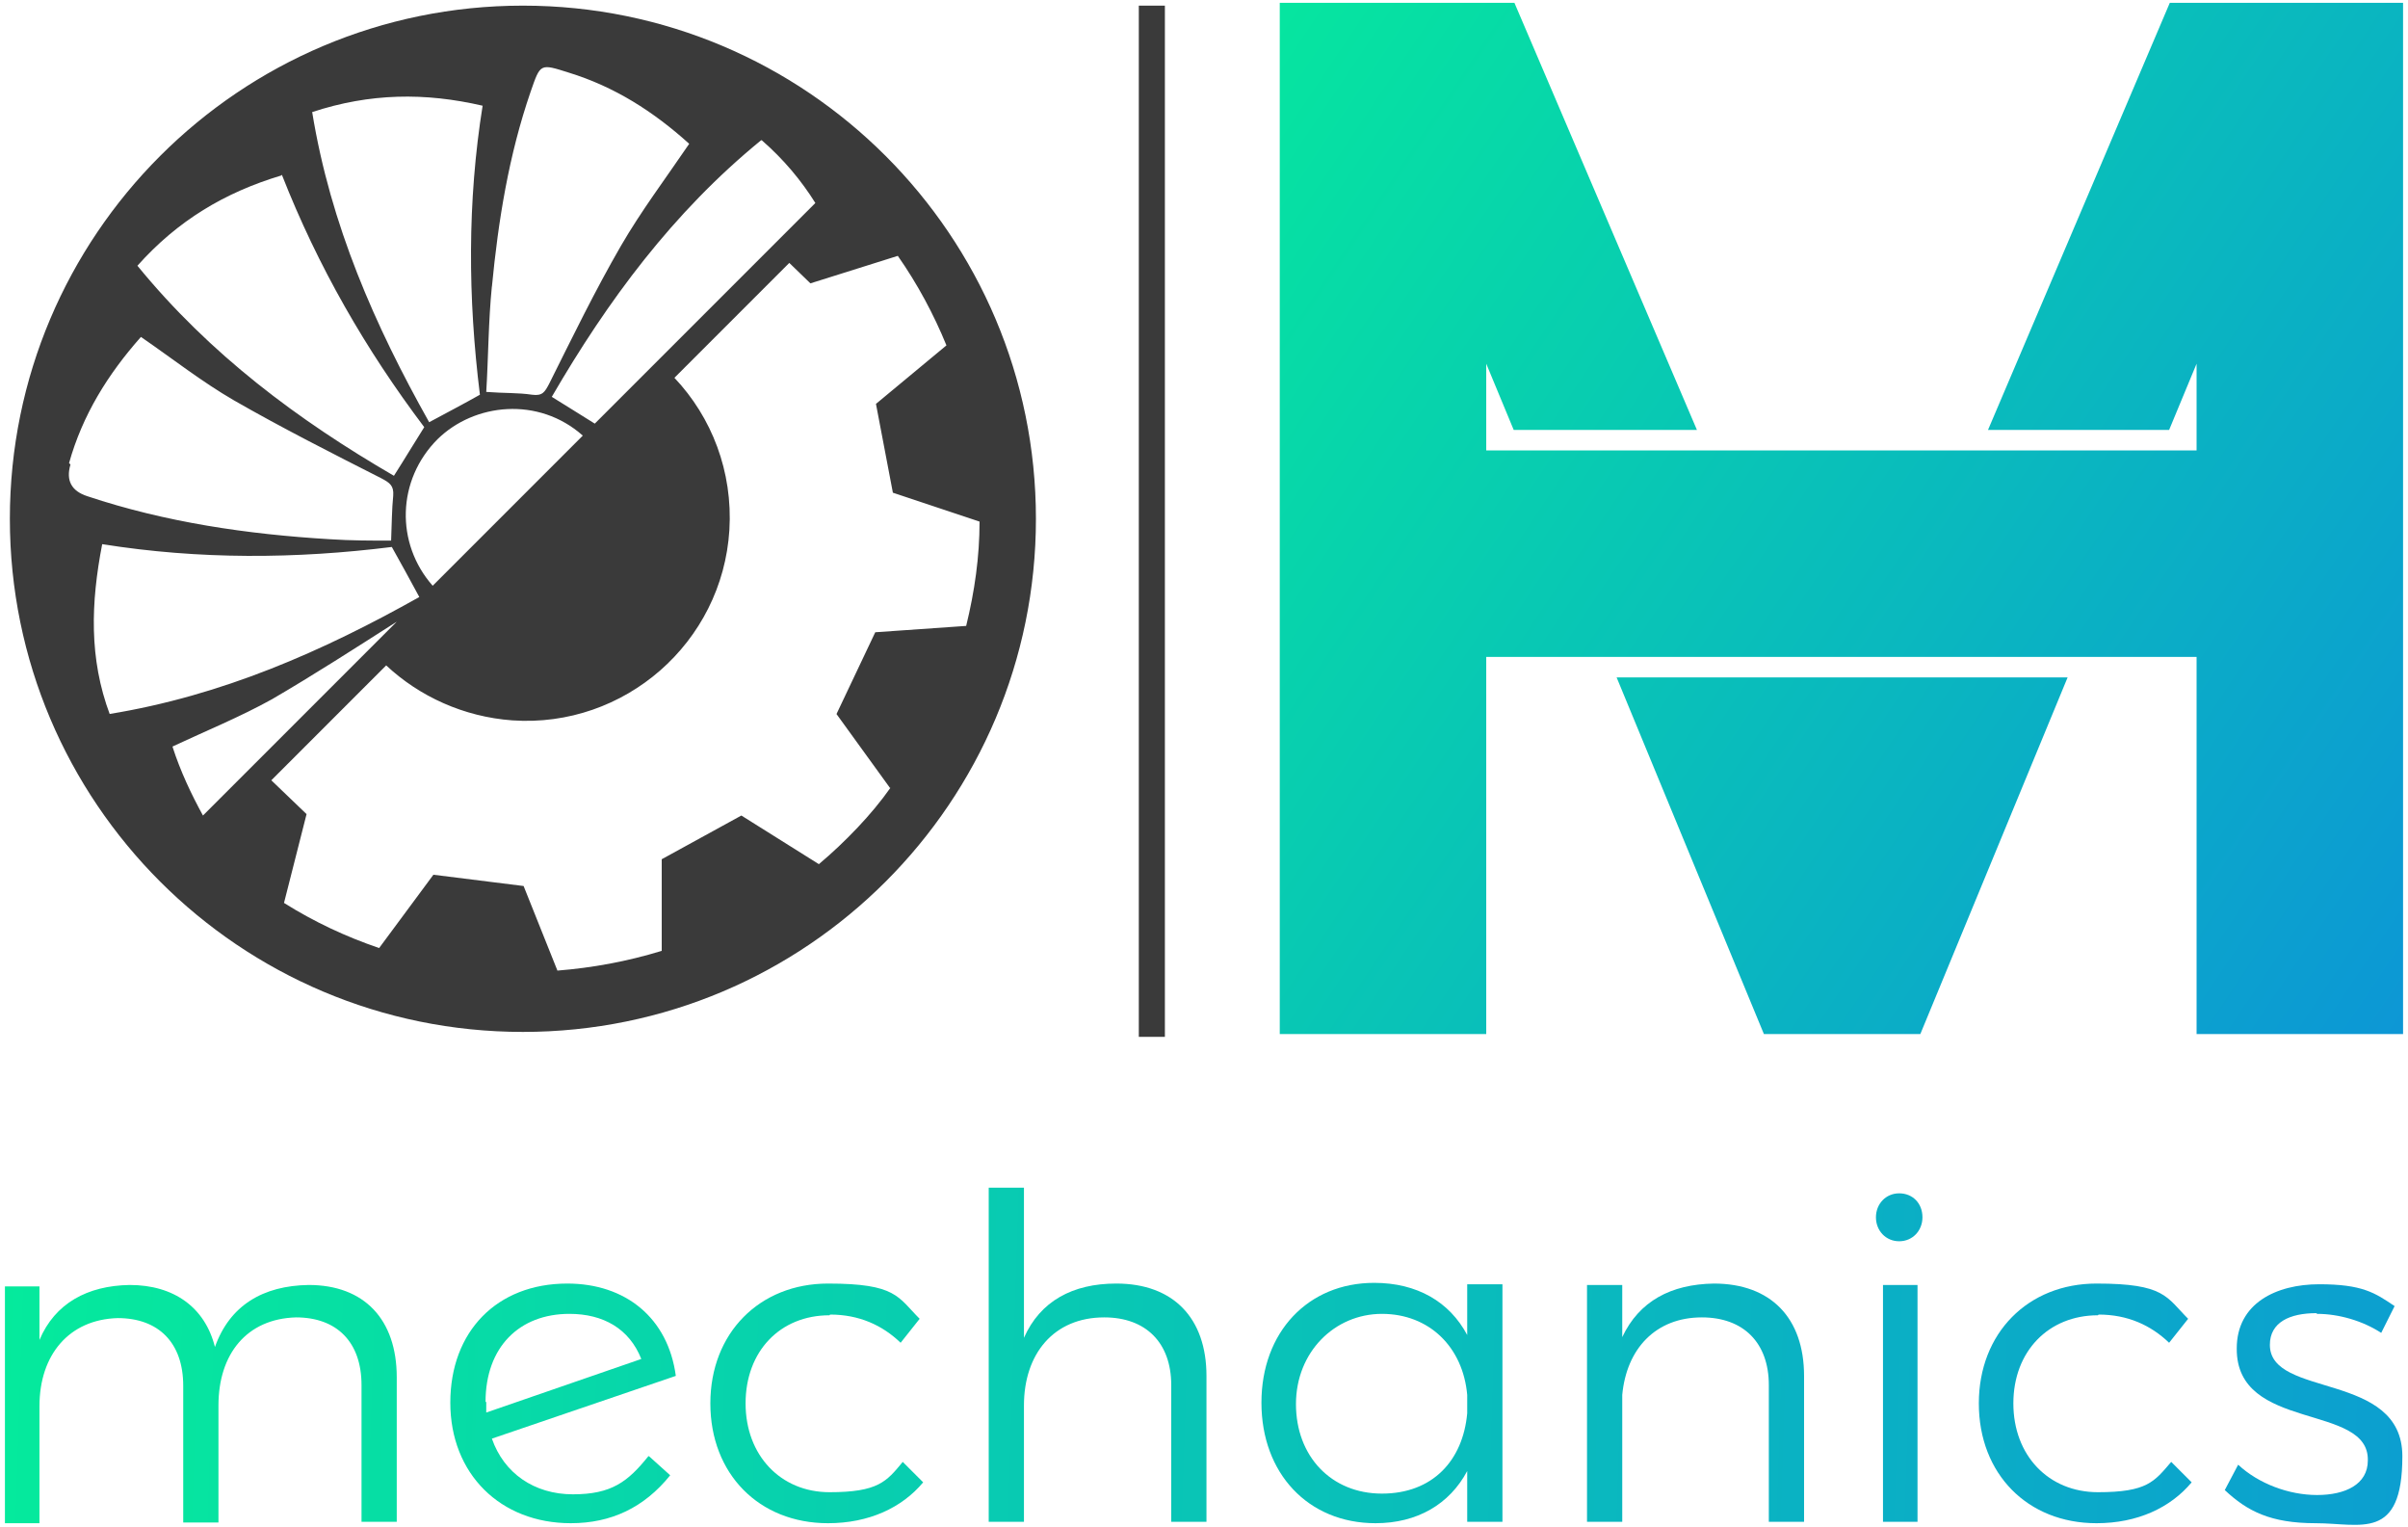
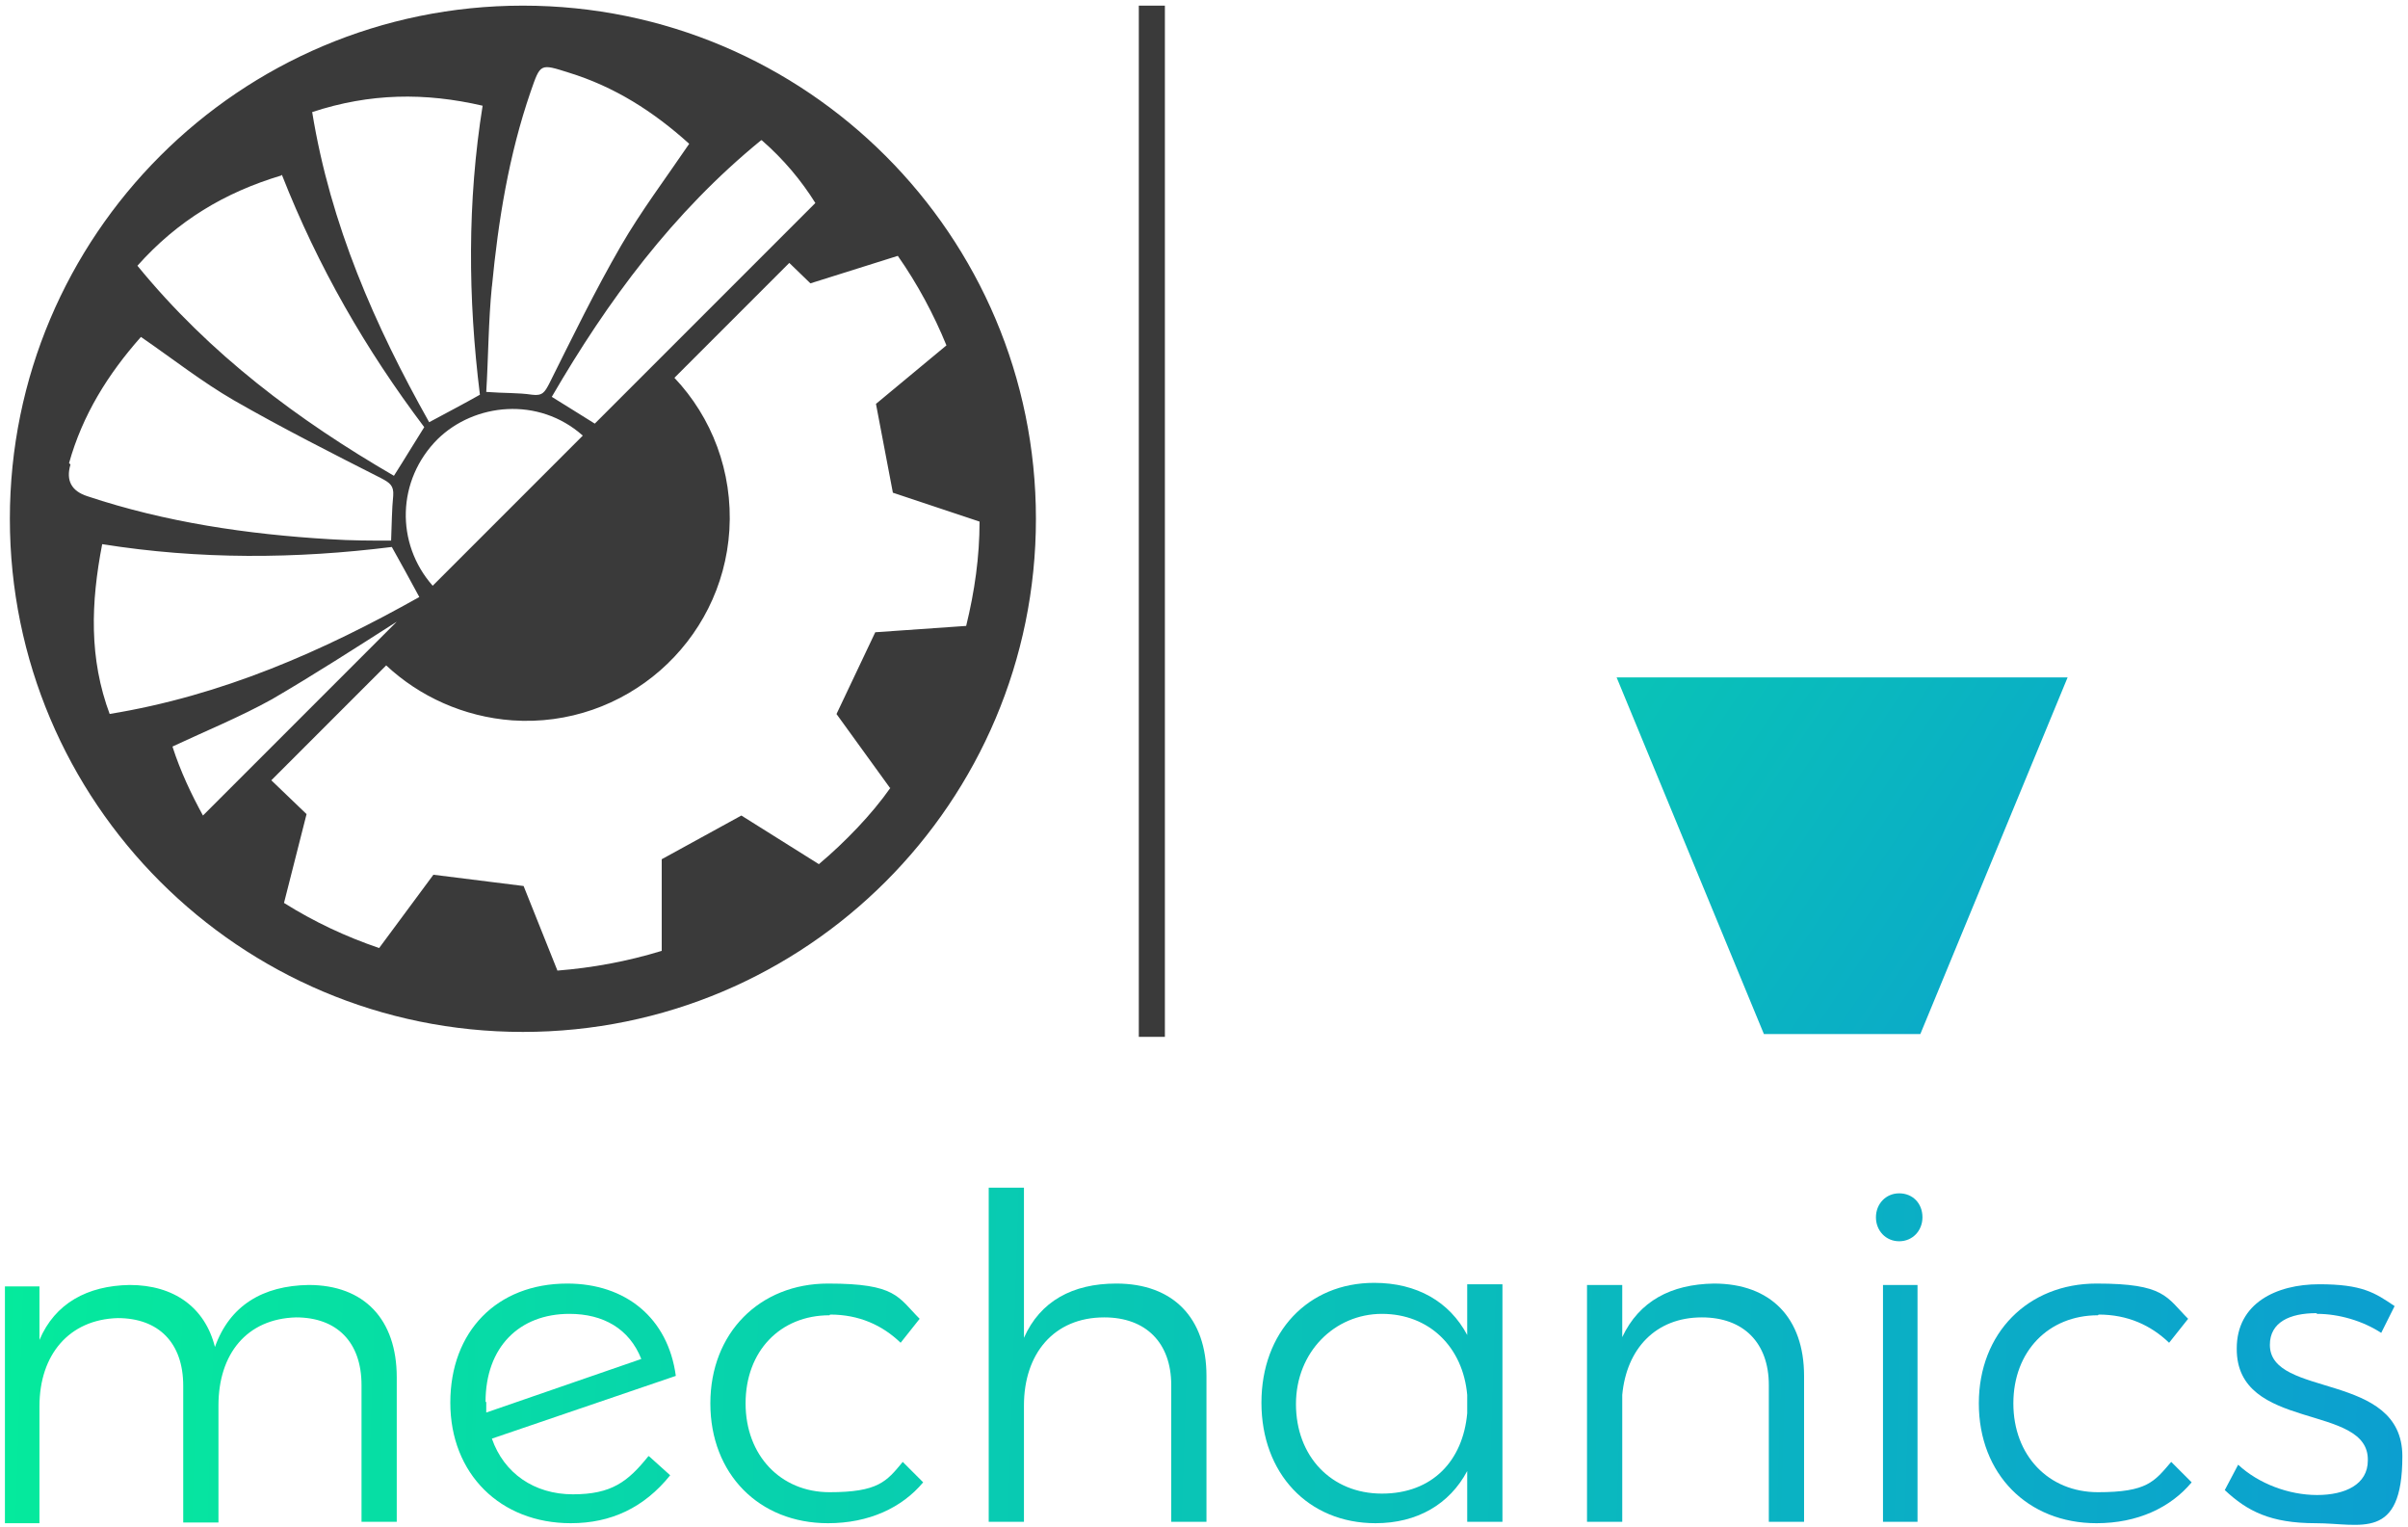
<svg xmlns="http://www.w3.org/2000/svg" xmlns:xlink="http://www.w3.org/1999/xlink" id="Vrstva_1" version="1.1" viewBox="0 0 341.7 216.6">
  <defs>
    <style>
      .st0 {
        fill: url(#linear-gradient2);
      }

      .st1 {
        fill: url(#linear-gradient10);
      }

      .st2 {
        fill: url(#linear-gradient1);
      }

      .st3 {
        fill: url(#linear-gradient9);
      }

      .st4 {
        fill: url(#linear-gradient8);
      }

      .st5 {
        fill: #3a3a3a;
      }

      .st6 {
        fill: url(#linear-gradient7);
      }

      .st7 {
        fill: url(#linear-gradient4);
      }

      .st8 {
        fill: url(#linear-gradient5);
      }

      .st9 {
        fill: url(#linear-gradient3);
      }

      .st10 {
        fill: url(#linear-gradient6);
      }

      .st11 {
        fill: url(#linear-gradient);
      }
    </style>
    <linearGradient id="linear-gradient" x1="138.9" y1="32.4" x2="339.9" y2="167" gradientUnits="userSpaceOnUse">
      <stop offset="0" stop-color="#05ec9b" />
      <stop offset="1" stop-color="#0d93d8" />
    </linearGradient>
    <linearGradient id="linear-gradient1" x1="157.8" y1="4.2" x2="358.7" y2="138.8" xlink:href="#linear-gradient" />
    <linearGradient id="linear-gradient2" x1="-8.6" y1="198" x2="395.4" y2="211.3" xlink:href="#linear-gradient" />
    <linearGradient id="linear-gradient3" x1="-8.6" y1="196.2" x2="395.4" y2="209.5" xlink:href="#linear-gradient" />
    <linearGradient id="linear-gradient4" x1="-8.6" y1="195" x2="395.5" y2="208.3" xlink:href="#linear-gradient" />
    <linearGradient id="linear-gradient5" x1="-8.3" y1="187.2" x2="395.7" y2="200.6" xlink:href="#linear-gradient" />
    <linearGradient id="linear-gradient6" x1="-8.5" y1="192.2" x2="395.6" y2="205.6" xlink:href="#linear-gradient" />
    <linearGradient id="linear-gradient7" x1="-8.4" y1="191" x2="395.6" y2="204.3" xlink:href="#linear-gradient" />
    <linearGradient id="linear-gradient8" x1="-8.1" y1="183.5" x2="395.8" y2="196.8" xlink:href="#linear-gradient" />
    <linearGradient id="linear-gradient9" x1="-8.4" y1="189" x2="395.7" y2="202.4" xlink:href="#linear-gradient" />
    <linearGradient id="linear-gradient10" x1="-8.3" y1="188" x2="395.7" y2="201.3" xlink:href="#linear-gradient" />
  </defs>
  <g>
    <polygon class="st11" points="229.4 96.1 250.3 146.7 272.5 146.7 293.4 96.1 290.2 96.1 229.4 96.1" />
-     <polygon class="st2" points="307.9 .4 282.1 61 307.8 61 311.7 51.6 311.7 63.9 210.9 63.9 210.9 51.6 214.8 61 240.8 61 214.9 .4 181.6 .4 181.6 146.7 210.9 146.7 210.9 93.2 308.8 93.2 311.7 93.2 311.7 96.1 311.7 146.7 341 146.7 341 .4 307.9 .4" />
  </g>
  <rect class="st5" x="161.6" y=".8" width="3.7" height="146.3" />
  <path class="st5" d="M74.2.8C34,.8,1.4,33.4,1.4,73.6s32.6,72.8,72.8,72.8,72.8-32.6,72.8-72.8S114.4.8,74.2.8ZM108.1,19.9c3.1,2.7,5.6,5.7,7.6,8.9l-31.3,31.3c-1.8-1.1-3.8-2.4-6.1-3.8,7.9-13.6,17.2-26.2,29.7-36.4ZM82.7,61.8l-21.3,21.3c-5.3-6-5.1-15,.7-20.8,5.2-5.1,14.3-6.1,20.6-.5ZM69.8,40.7c.9-9.4,2.4-18.7,5.5-27.7,1.4-4,1.3-4,5.4-2.7,6.5,2,12,5.5,17.1,10.1-3.4,5-6.8,9.5-9.7,14.5-3.7,6.4-6.9,13-10.2,19.6-.6,1.1-.9,1.7-2.4,1.5-2-.3-4-.2-6.5-.4.3-4.9.3-10,.8-15ZM68.5,14.9c-2.2,13.7-2.1,27.4-.4,41.1-2.3,1.3-4.6,2.5-7.2,3.9-7.7-13.7-14-28-16.6-44,8.2-2.7,16-2.8,24.2-.9ZM40,24.8c5.1,13,11.9,24.8,20.2,35.8-1.4,2.2-2.7,4.4-4.3,6.9-13.6-7.9-26.1-17.2-36.4-29.8,5.7-6.4,12.4-10.4,20.4-12.8ZM9.8,65.7c1.9-6.8,5.5-12.6,10.2-17.9,4.5,3.1,8.7,6.4,13.2,9,6.8,3.9,13.9,7.5,21,11.1,1.1.6,1.7,1,1.6,2.4-.2,2-.2,4-.3,6.4-2.7,0-5.7,0-8.7-.2-11.7-.7-23.3-2.4-34.4-6.1q-3.4-1.1-2.4-4.5ZM15.6,101.4c-3-8-2.7-15.9-1.1-24.2,13.8,2.2,27.5,2.1,41.1.4,1.3,2.3,2.6,4.7,3.9,7.1-13.7,7.7-28,14-44,16.6ZM24.5,105.9c4.7-2.2,9.6-4.2,14.1-6.7,6-3.5,11.9-7.3,17.7-11l-27.5,27.5c-1.7-3.1-3.2-6.3-4.3-9.7ZM126.4,111.7c-1.4,2-3,3.9-4.7,5.7-1.8,1.9-3.6,3.6-5.5,5.2l-11-6.9-11.3,6.2v13c-4.9,1.5-9.8,2.4-14.8,2.8l-4.8-12-12.8-1.6-7.7,10.4c-4.7-1.6-9.2-3.7-13.5-6.4l3.2-12.6-5-4.8,16.3-16.3c4.7,4.4,11,7.3,17.9,7.8,15.9,1.1,29.8-11,30.8-27,.5-8.3-2.5-16-7.8-21.6l16.3-16.3,3,2.9,12.4-3.9c2.8,4,5.1,8.3,6.9,12.7l-10,8.3,2.4,12.6,12.3,4.1c0,5-.7,9.9-1.9,14.8l-12.9.9-5.5,11.6,7.6,10.5Z" />
  <g>
    <path class="st0" d="M56.3,195.2v20.7h-5v-19.4c0-6.1-3.5-9.6-9.3-9.6-7,.2-11,5.2-11,12.5v16.6h-5v-19.4c0-6.1-3.5-9.6-9.3-9.6-6.9.2-11.1,5.2-11.1,12.5v16.6H.7v-33.6h4.9v7.6c2.2-5.2,6.8-7.7,12.8-7.8,6.3,0,10.7,3.2,12.1,8.8,2.1-5.9,6.8-8.7,13.3-8.8,7.9,0,12.5,4.9,12.5,13.1Z" />
    <path class="st9" d="M92.1,206.6l3,2.7c-3.7,4.6-8.4,6.8-14.1,6.8-10,0-17.1-7-17.1-17.1s6.6-16.9,16.6-16.9c8.3,0,14.3,4.9,15.4,13.1l-26.1,8.9c1.7,4.9,6,7.9,11.5,7.9s7.8-1.8,10.7-5.4ZM69,198.9c0,.5,0,1,0,1.5l22-7.6c-1.7-4.3-5.4-6.4-10.2-6.4-7.1,0-11.9,4.7-11.9,12.5Z" />
    <path class="st7" d="M117.7,186.6c-7,0-11.9,5.1-11.9,12.5s5,12.6,11.9,12.6,8.1-1.5,10.4-4.3l2.9,2.9c-3,3.6-7.7,5.8-13.5,5.8-9.8,0-16.7-7-16.7-17s7-17,16.7-17,9.9,1.9,13,5l-2.7,3.4c-2.6-2.5-5.9-4-10-4Z" />
    <path class="st8" d="M171.2,195.2v20.7h-5v-19.4c0-6-3.6-9.6-9.5-9.6-7.2,0-11.4,5.2-11.4,12.5v16.5h-5v-47.4h5v21.3c2.3-5.2,6.9-7.7,13.1-7.7,8.1,0,12.8,4.9,12.8,13.1Z" />
    <path class="st10" d="M213.2,182.3v33.6h-5v-7.2c-2.5,4.7-7.1,7.4-13,7.4-9.6,0-16.2-7.1-16.2-17.1s6.6-17,16-17c6.1,0,10.7,2.7,13.2,7.4v-7.2h5ZM208.2,200.5v-2.6c-.6-6.8-5.4-11.5-12.1-11.5s-12.2,5.4-12.2,12.8,5,12.7,12.2,12.7,11.5-4.7,12.1-11.4Z" />
    <path class="st6" d="M256,195.2v20.7h-5v-19.4c0-6-3.6-9.6-9.5-9.6-6.6,0-10.7,4.5-11.3,11v18h-5v-33.6h5v7.4c2.4-5.1,6.9-7.5,13-7.6,8.1,0,12.8,4.9,12.8,13.1Z" />
    <path class="st4" d="M272.8,172.7c0,1.9-1.4,3.4-3.3,3.4s-3.3-1.5-3.3-3.4,1.4-3.4,3.3-3.4,3.3,1.4,3.3,3.4ZM272.1,182.3v33.6h-4.9v-33.6h4.9Z" />
    <path class="st3" d="M297.7,186.6c-7,0-12,5.1-12,12.5s5,12.6,12,12.6,8-1.5,10.4-4.3l2.9,2.9c-3,3.6-7.7,5.8-13.5,5.8-9.8,0-16.7-7-16.7-17s7-17,16.7-17,9.9,1.9,13,5l-2.7,3.4c-2.6-2.5-5.9-4-10-4Z" />
    <path class="st1" d="M328.7,186.3c-3.8,0-6.6,1.3-6.6,4.5,0,7.6,18.8,3.7,18.8,15.8s-5.9,9.5-12.3,9.5-9.7-1.7-12.9-4.7l1.9-3.6c2.9,2.7,7.2,4.3,11.2,4.3s7.2-1.5,7.2-4.9c.2-8.2-18.7-4-18.6-15.9,0-6.4,5.6-9.1,11.7-9.1s7.9,1.2,10.7,3.1l-1.9,3.8c-2.6-1.7-6-2.7-9.1-2.7Z" />
  </g>
</svg>